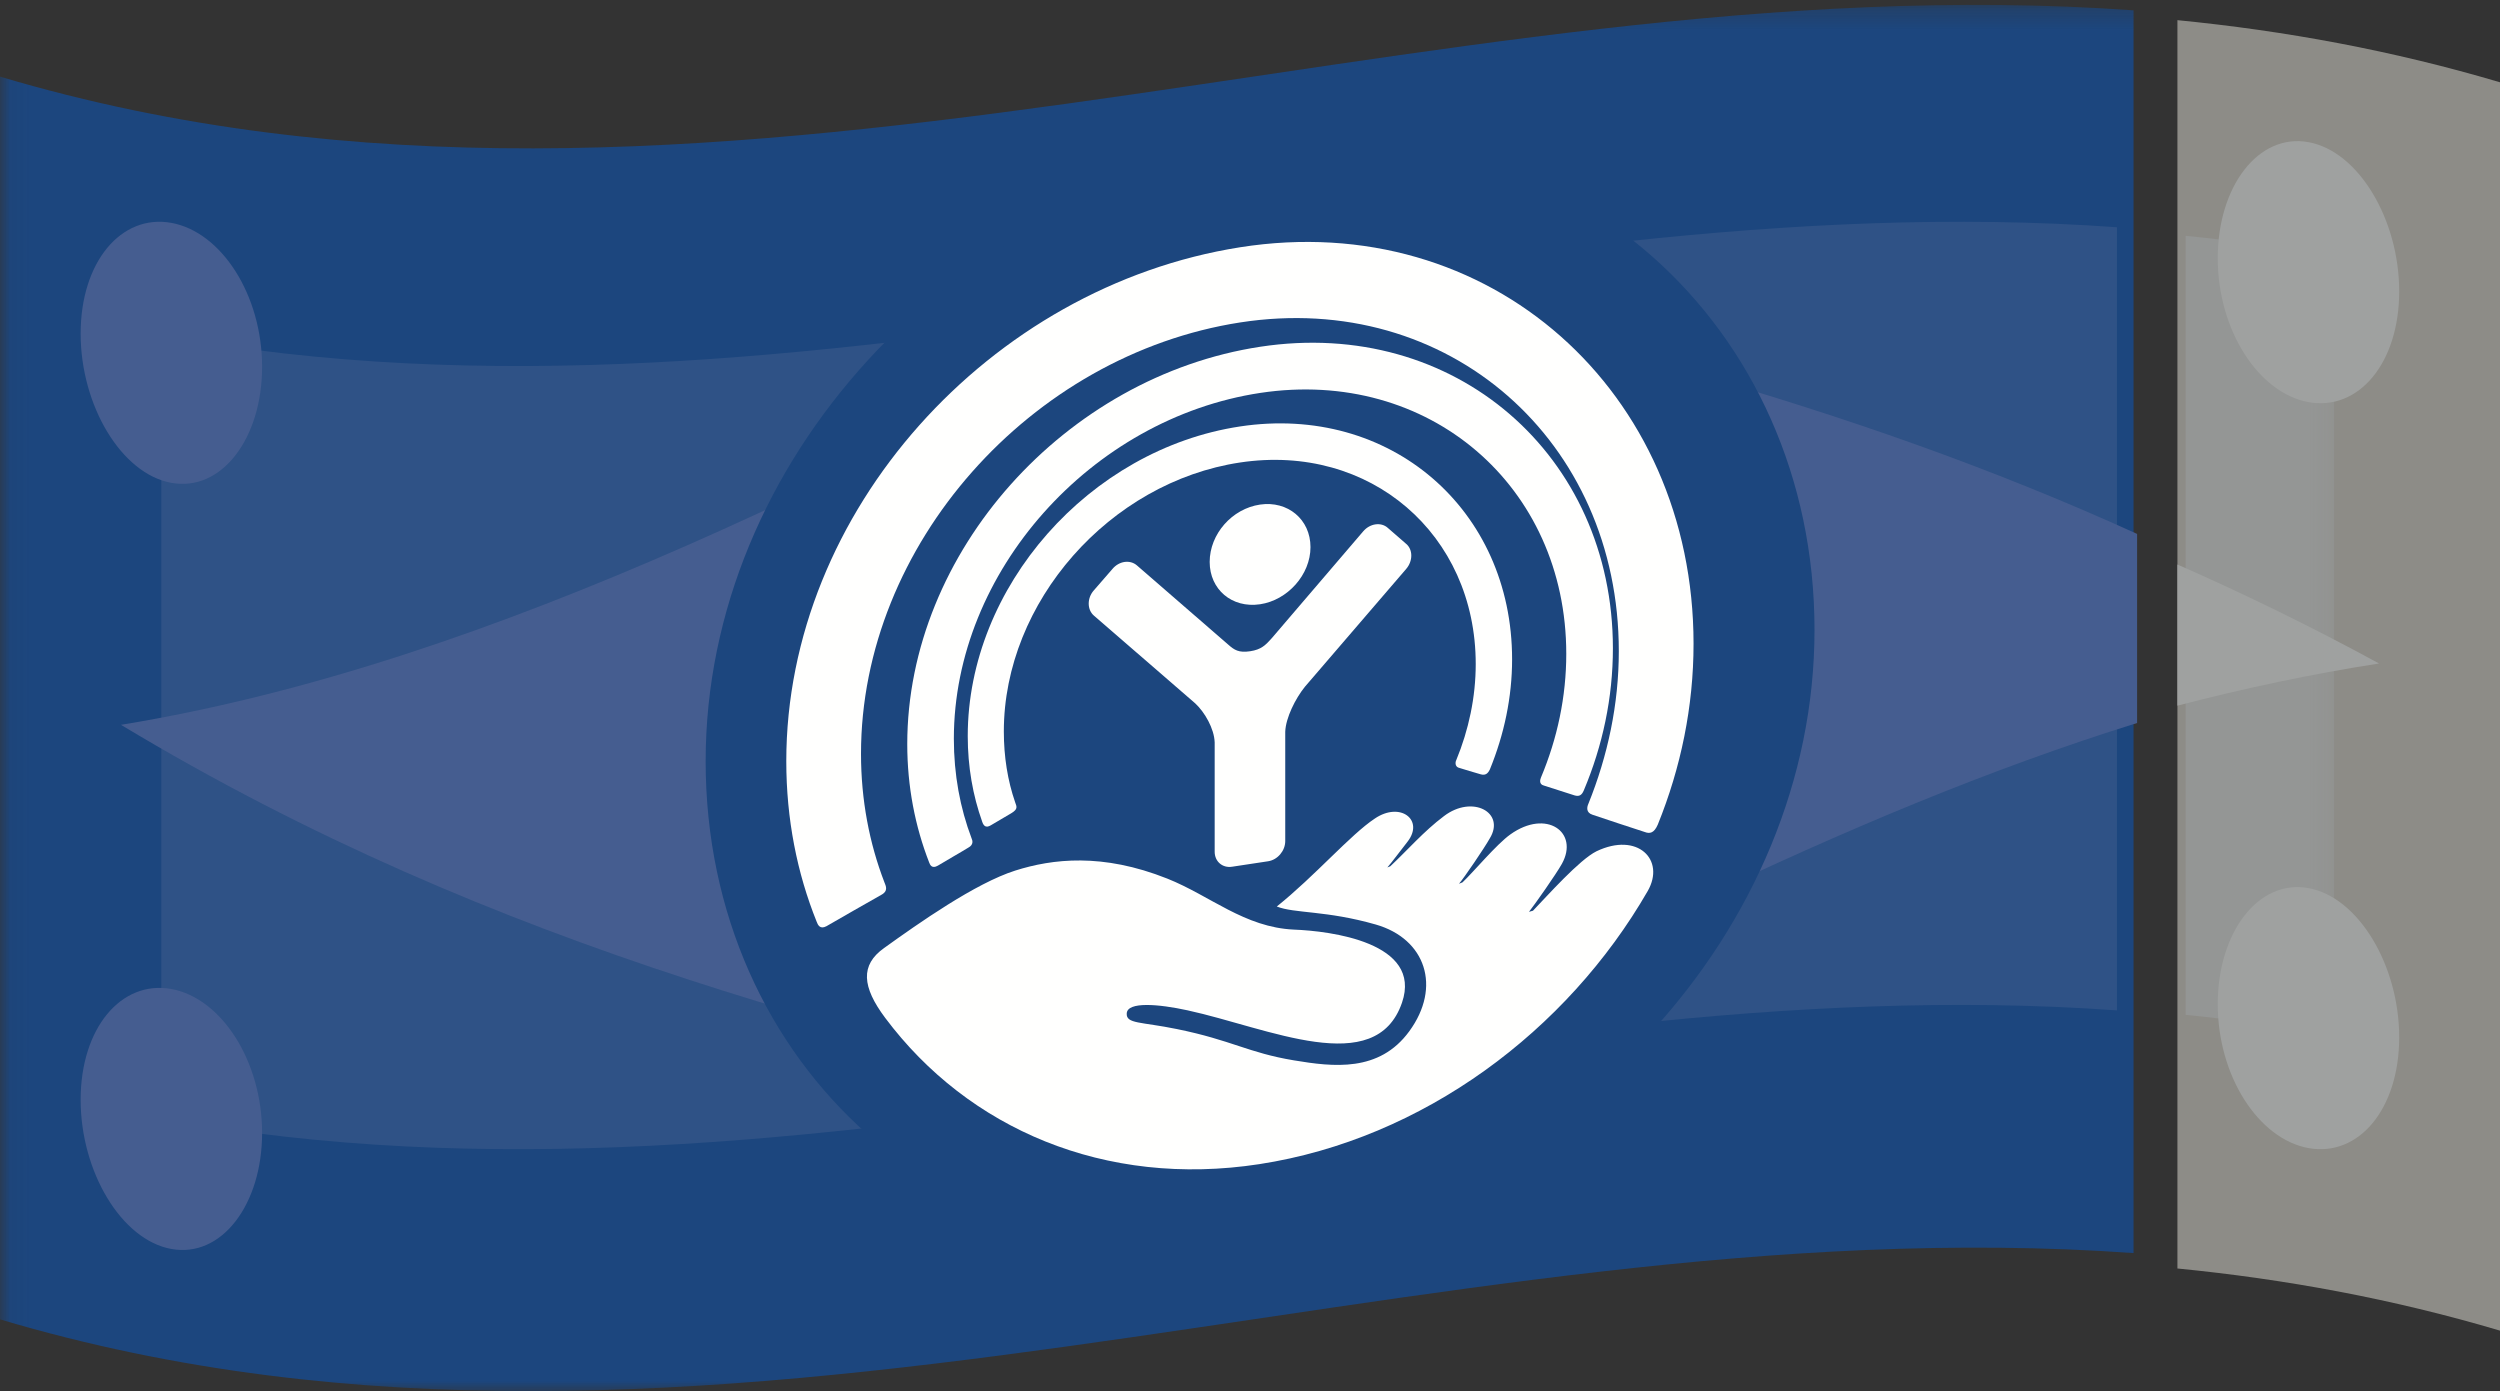
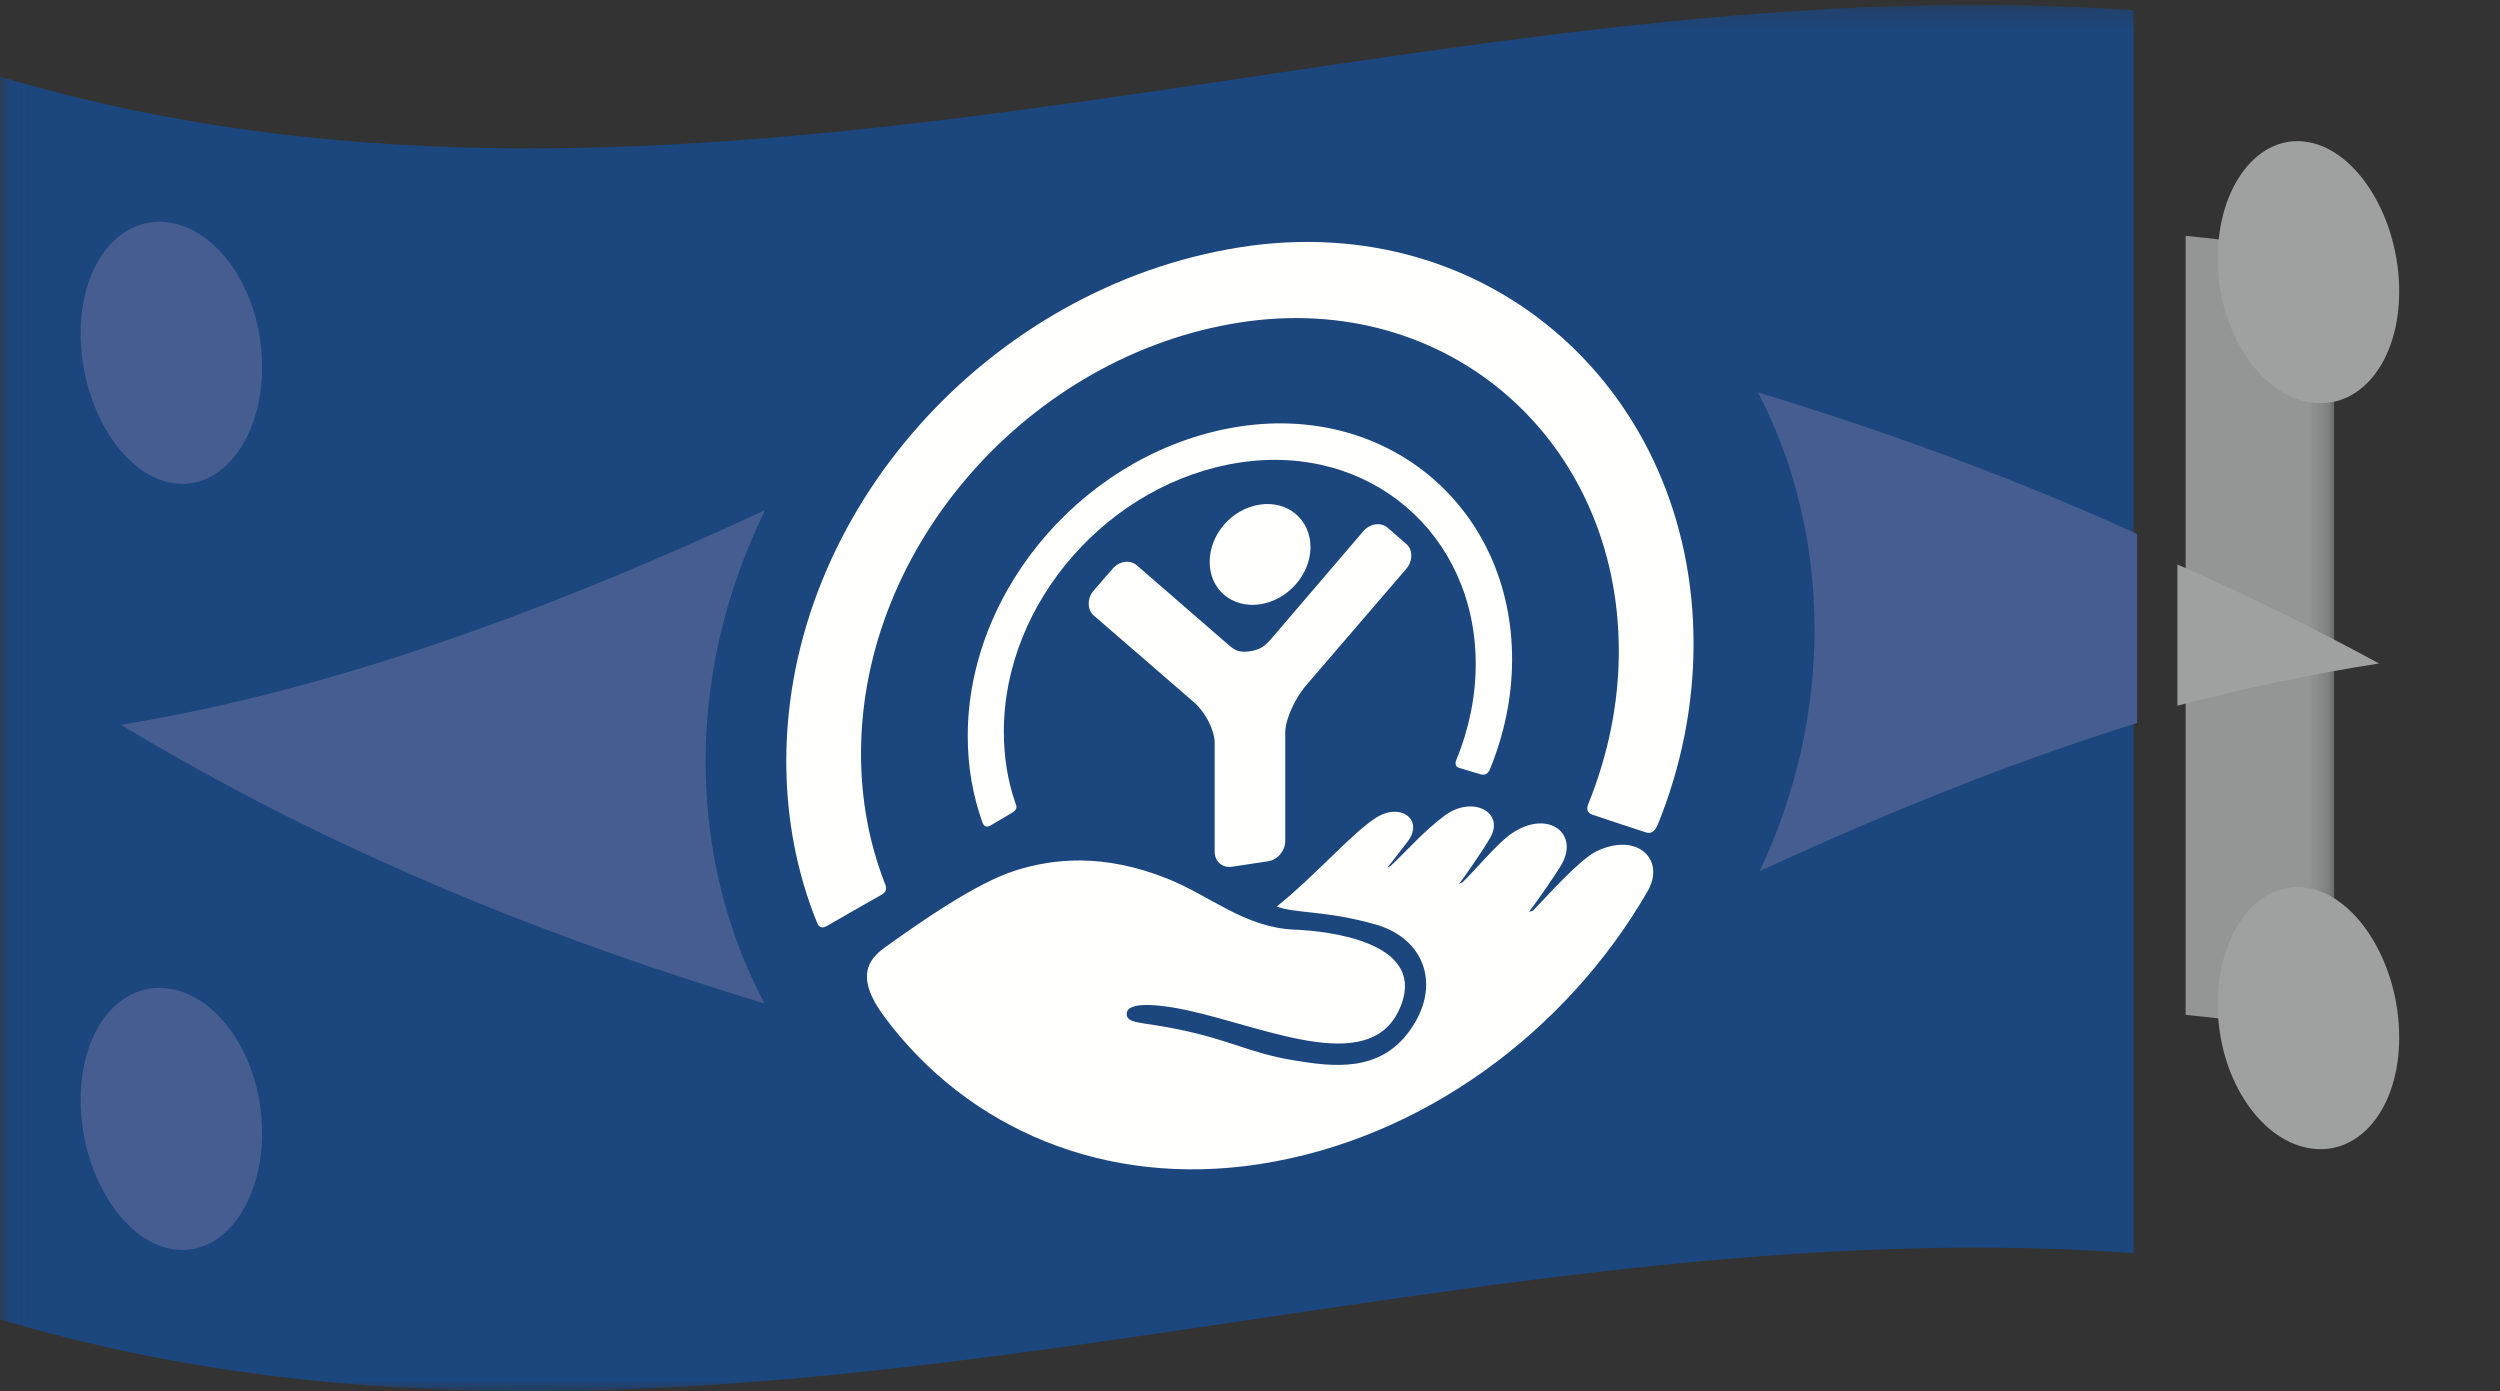
<svg xmlns="http://www.w3.org/2000/svg" xmlns:xlink="http://www.w3.org/1999/xlink" width="124px" height="69px" viewBox="0 0 124 69" version="1.1">
  <rect x="0" y="0" width="124" height="69" fill="#333333" stroke="none" />
  <title>uwcw-dollabillyall</title>
  <desc>Created with Sketch.</desc>
  <defs>
    <polygon id="path-1" points="0.055 0.243 115.772 0.243 115.772 69 0.055 69" />
  </defs>
  <g id="Comps" stroke="none" stroke-width="1" fill="none" fill-rule="evenodd">
    <g id="UWCW-960-v3.1" transform="translate(-83, -8585)">
      <g id="8-financials" transform="translate(0, 8379)">
        <g id="uwcw-dollabillyall" transform="translate(83, 206)">
-           <path d="M124,66 C118.666,64.417 113.333,63.442 108,62.917 C108,42.278 108,21.639 108,1 C113.333,1.524 118.666,2.5 124,4.082 C124,24.721 124,45.36 124,66" id="Fill-1" fill="#8D8C87" />
          <g id="Group-5">
            <mask id="mask-2" fill="white">
              <use xlink:href="#path-1" />
            </mask>
            <g id="Clip-3" />
            <path d="M115.772,51.368 C113.316,50.917 110.861,50.579 108.407,50.337 C108.407,37.457 108.407,24.577 108.407,11.697 C110.861,11.939 113.316,12.278 115.772,12.728 C115.772,25.608 115.772,38.488 115.772,51.368" id="Fill-2" fill="#949695" mask="url(#mask-2)" />
            <path d="M105.824,62.153 C70.549,59.622 35.275,75.938 0,65.441 C0,44.894 0,24.348 0,3.801 C35.275,14.298 70.549,-2.018 105.824,0.513 C105.824,21.06 105.824,41.606 105.824,62.153" id="Fill-4" fill="#1C467E" mask="url(#mask-2)" />
          </g>
-           <path d="M105,50.116 C72.666,47.777 40.334,61.457 8,55.47 C8,42.522 8,29.574 8,16.626 C40.334,22.613 72.666,8.933 105,11.272 C105,24.22 105,37.168 105,50.116" id="Fill-6" fill="#2F5286" />
          <path d="M106,26.482 C91.373,19.826 76.747,16.422 62.12,13 C43.414,22.957 24.706,32.886 6,35.951 C24.706,47.219 43.414,51.622 62.12,56 C76.747,48.214 91.373,40.412 106,35.861 C106,32.734 106,29.609 106,26.482" id="Fill-7" fill="#455D90" />
          <path d="M108,35 C111.333,34.134 114.667,33.426 118,32.909 C114.667,31.092 111.333,29.467 108,28 C108,30.333 108,32.667 108,35" id="Fill-8" fill="#9FA1A0" />
          <path d="M90,31.24 C90,46.157 77.687,59.252 62.5,61.671 C47.313,64.091 35,52.856 35,37.76 C35,22.843 47.313,9.748 62.5,7.329 C77.688,4.909 90,16.145 90,31.24" id="Fill-9" fill="#1C467E" />
          <path d="M49.141,40.937 C49.383,40.79 49.944,40.469 50.191,40.317 C50.48,40.132 50.439,40.021 50.353,39.798 C49.977,38.711 49.79,37.528 49.79,36.279 C49.79,29.854 55.044,23.912 61.505,22.94 C67.95,21.97 73.196,26.496 73.196,32.936 C73.196,34.578 72.848,36.204 72.232,37.699 C72.176,37.807 72.167,38.01 72.339,38.075 C72.529,38.131 73.239,38.354 73.447,38.407 C73.659,38.462 73.787,38.397 73.899,38.161 C74.606,36.429 75,34.587 75,32.702 C75,25.263 68.95,20.026 61.505,21.152 C54.043,22.281 48,29.095 48,36.511 C48,38.033 48.253,39.455 48.718,40.761 C48.786,40.961 48.897,41.081 49.141,40.937" id="Fill-10" fill="#FFFFFE" />
-           <path d="M46.518,42.936 C46.797,42.761 47.775,42.205 48.03,42.042 C48.301,41.899 48.238,41.684 48.193,41.589 C47.621,40.078 47.311,38.423 47.311,36.641 C47.311,28.352 54.125,20.756 62.513,19.488 C70.872,18.226 77.687,24.111 77.687,32.43 C77.687,34.555 77.245,36.627 76.433,38.562 C76.391,38.662 76.321,38.9 76.579,38.964 C76.809,39.037 77.902,39.385 78.103,39.453 C78.317,39.512 78.452,39.46 78.56,39.196 C79.491,36.987 80,34.601 80,32.159 C80,22.582 72.158,15.73 62.513,17.198 C52.847,18.67 45,27.381 45,36.911 C45.001,39.013 45.389,40.989 46.087,42.78 C46.128,42.89 46.218,43.109 46.518,42.936" id="Fill-11" fill="#FFFFFE" />
          <path d="M40.99,45.941 C41.325,45.743 43.364,44.58 43.715,44.383 C44.084,44.183 43.924,43.923 43.871,43.774 C43.119,41.826 42.706,39.674 42.706,37.388 C42.706,27.018 51.137,17.602 61.511,15.993 C71.855,14.389 80.293,21.869 80.293,32.299 C80.293,34.926 79.747,37.483 78.782,39.873 C78.716,40.02 78.648,40.303 78.993,40.413 C79.315,40.521 81.299,41.183 81.572,41.265 C81.837,41.368 82.043,41.319 82.225,40.904 C83.372,38.074 84,35.04 84,31.931 C84,19.434 73.912,10.309 61.511,12.264 C49.086,14.223 39,25.36 39,37.755 C39,40.618 39.533,43.303 40.508,45.722 C40.561,45.858 40.661,46.116 40.99,45.941" id="Fill-12" fill="#FFFFFE" />
          <path d="M62.498,29.972 C63.867,29.769 65,28.504 65,27.137 C65,25.758 63.867,24.826 62.498,25.027 C61.104,25.232 60,26.494 60,27.872 C60,29.238 61.104,30.177 62.498,29.972" id="Fill-13" fill="#FFFFFE" />
          <path d="M62.898,42.719 C63.368,42.649 63.748,42.201 63.748,41.717 C63.748,39.909 63.748,38.101 63.748,36.294 C63.773,35.603 64.253,34.647 64.722,34.065 C66.397,32.113 68.071,30.163 69.746,28.22 C70.085,27.828 70.085,27.258 69.746,26.976 C69.441,26.71 69.136,26.445 68.831,26.18 C68.498,25.882 67.945,25.963 67.612,26.358 C66.103,28.12 64.591,29.886 63.081,31.653 C62.77,32 62.56,32.219 62.005,32.302 C61.439,32.388 61.219,32.235 60.927,31.979 C59.414,30.669 57.902,29.358 56.39,28.043 C56.045,27.747 55.505,27.827 55.176,28.221 C54.869,28.575 54.561,28.93 54.253,29.284 C53.916,29.664 53.916,30.234 54.253,30.53 C55.93,31.988 57.606,33.438 59.283,34.887 C59.757,35.328 60.224,36.139 60.248,36.823 C60.248,38.631 60.248,40.439 60.248,42.246 C60.248,42.73 60.633,43.063 61.108,42.99 C61.704,42.901 62.301,42.81 62.898,42.719" id="Fill-14" fill="#FFFFFE" />
          <path d="M79.184,42.224 C78.337,42.643 76.75,44.429 76.036,45.171 C75.969,45.189 75.903,45.209 75.837,45.227 C76.091,44.91 77.184,43.361 77.471,42.844 C78.337,41.279 76.703,40.106 74.913,41.388 C74.228,41.875 73.09,43.246 72.54,43.765 C72.482,43.789 72.424,43.811 72.366,43.835 C72.615,43.548 73.628,42.06 73.892,41.586 C74.682,40.303 73.038,39.403 71.623,40.477 C70.62,41.229 69.8,42.18 68.959,42.967 C68.911,42.985 68.862,43.006 68.813,43.025 C69.038,42.771 69.601,42.012 69.815,41.746 C70.652,40.669 69.454,39.743 68.191,40.6 C66.978,41.404 65.237,43.433 63.329,44.963 C64.214,45.314 65.772,45.151 68.237,45.856 C70.713,46.566 71.513,48.952 69.897,51.155 C68.406,53.195 66.131,52.92 64.175,52.593 C61.906,52.217 61.101,51.595 58.368,51.04 C56.585,50.675 55.853,50.789 55.886,50.266 C55.916,49.669 57.46,49.798 58.902,50.112 C62.912,50.986 68.232,53.53 69.538,49.735 C70.571,46.735 65.955,46.177 64.185,46.109 C61.723,45.998 60.028,44.428 57.896,43.578 C54.672,42.295 52.195,42.598 50.357,43.18 C48.378,43.808 45.558,45.796 43.85,47.023 C42.664,47.866 42.752,48.947 43.908,50.49 C48.021,55.983 54.794,58.921 62.462,57.742 C70.594,56.489 77.731,51.13 81.727,44.195 C82.616,42.642 81.223,41.248 79.184,42.224" id="Fill-15" fill="#FFFFFE" />
          <path d="M13,18.195 C13,21.753 10.986,24.403 8.5,23.949 C6.015,23.5 4,20.107 4,16.548 C4,12.986 6.015,10.605 8.5,11.054 C10.986,11.508 13,14.632 13,18.195" id="Fill-16" fill="#455D90" />
          <path d="M13,56.195 C13,59.753 10.986,62.403 8.5,61.949 C6.015,61.5 4,58.108 4,54.549 C4,50.986 6.015,48.605 8.5,49.054 C10.986,49.508 13,52.632 13,56.195" id="Fill-17" fill="#455D90" />
          <path d="M119,14.452 C119,18.015 116.985,20.396 114.5,19.945 C112.015,19.491 110,16.368 110,12.805 C110,9.246 112.015,6.597 114.5,7.051 C116.985,7.5 119,10.893 119,14.452" id="Fill-18" fill="#9FA1A0" />
          <path d="M119,51.452 C119,55.015 116.985,57.396 114.5,56.945 C112.015,56.491 110,53.368 110,49.806 C110,46.247 112.015,43.596 114.5,44.051 C116.985,44.501 119,47.893 119,51.452" id="Fill-19" fill="#9FA1A0" />
        </g>
      </g>
    </g>
  </g>
</svg>